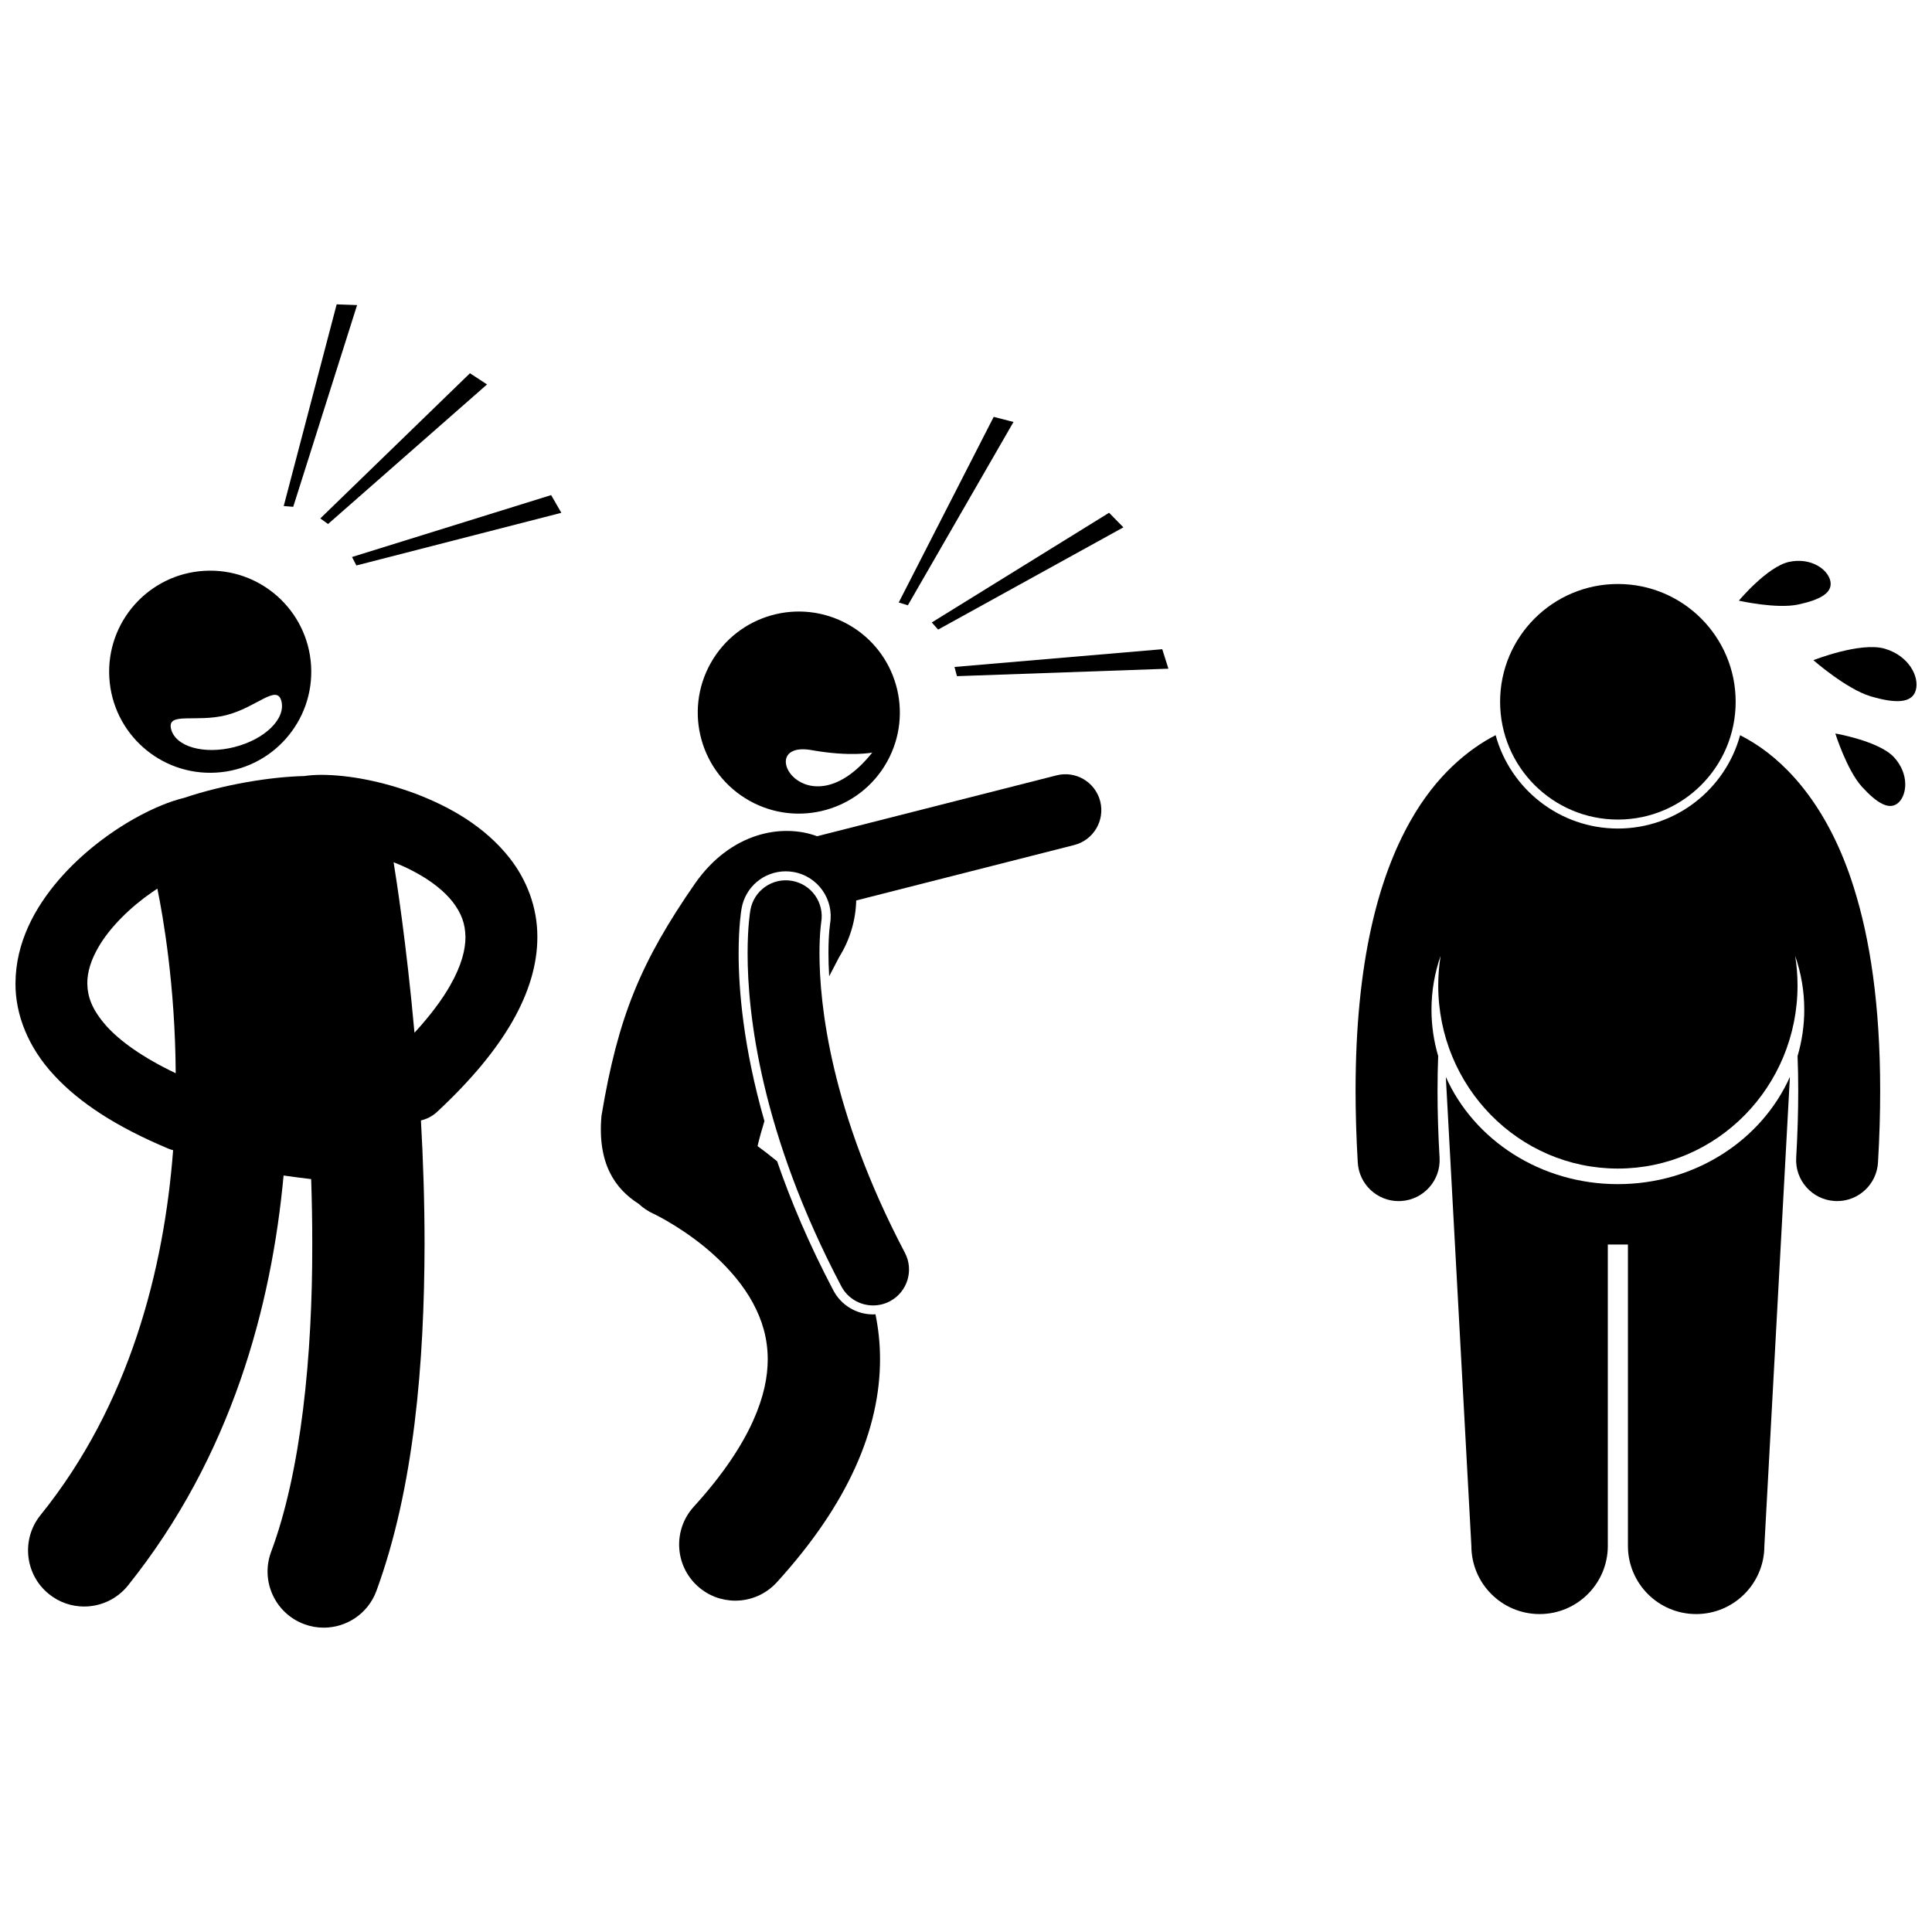
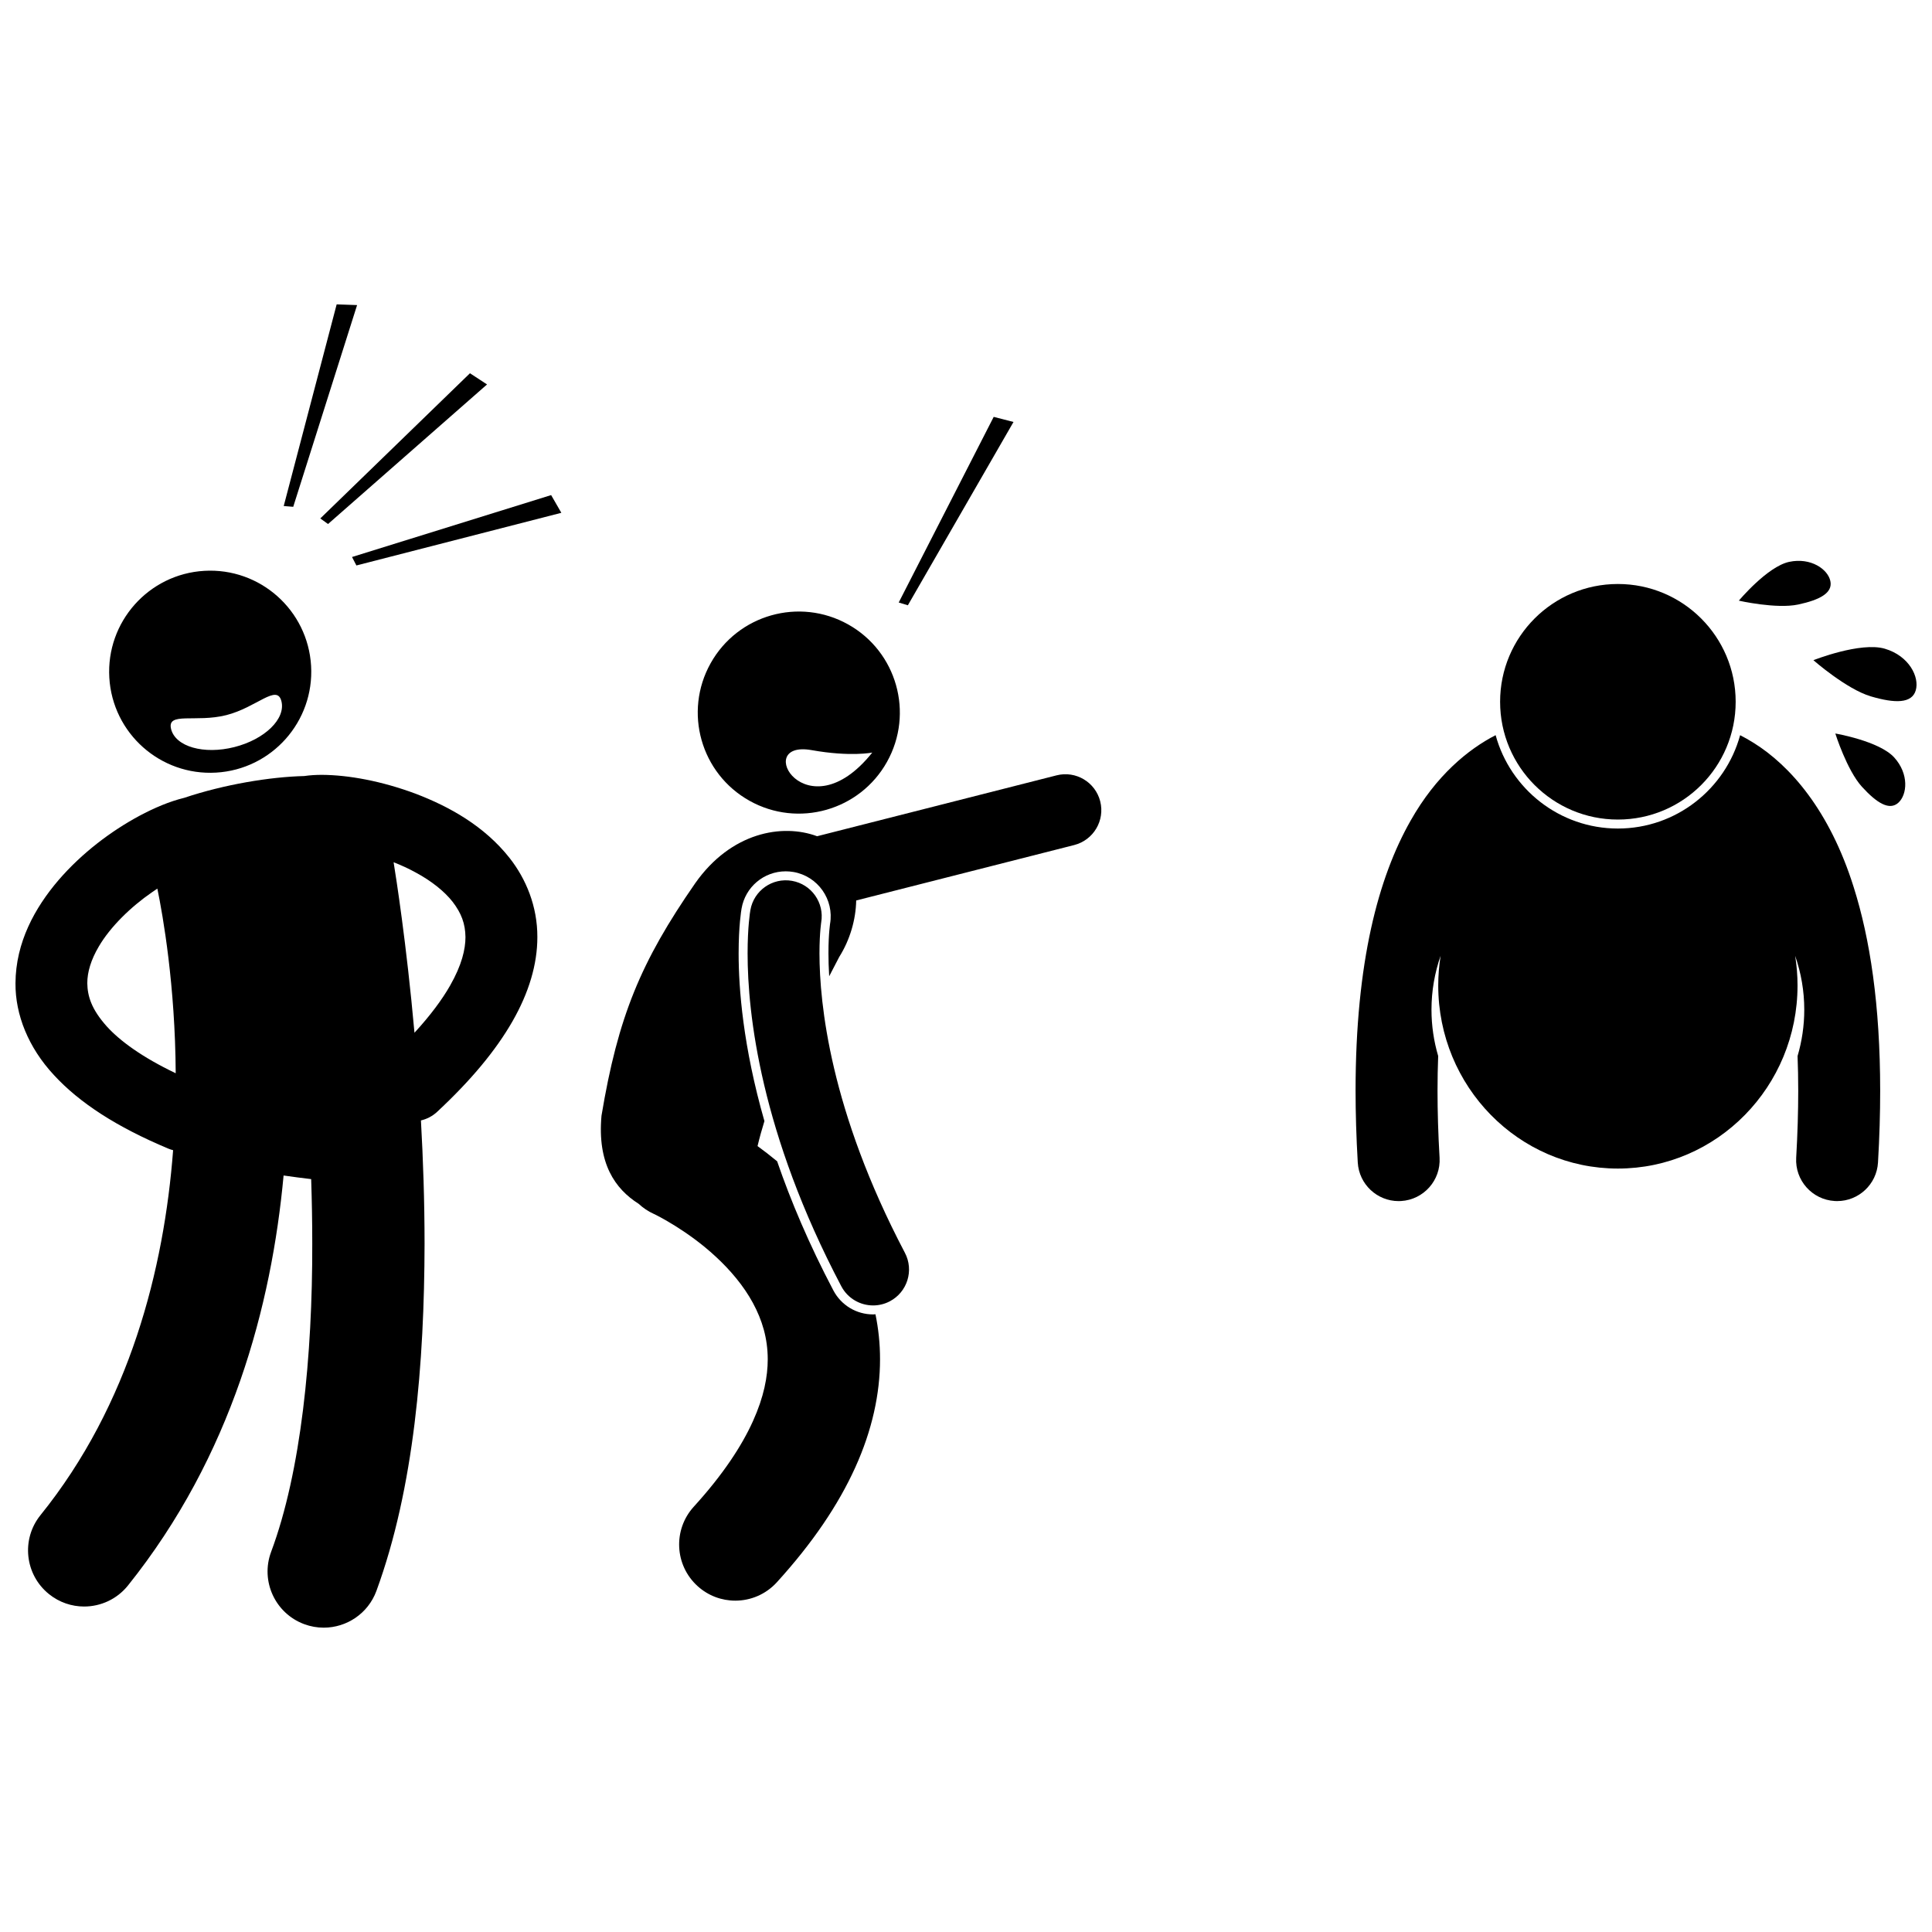
<svg xmlns="http://www.w3.org/2000/svg" width="800px" height="800px" version="1.1" viewBox="144 144 512 512">
  <defs>
    <clipPath id="b">
      <path d="m148.09 349h138.91v227h-138.91z" />
    </clipPath>
    <clipPath id="a">
      <path d="m624 315h27.902v15h-27.902z" />
    </clipPath>
  </defs>
  <path d="m435.57 356.36c-1.297-5.098-6.477-8.18-11.574-6.883l-63.453 16.133c-9.238-3.43-22.812-1.055-32.305 12.457-14.445 20.824-20.457 35.355-24.836 61.609-1.129 12.617 3.559 19.371 9.859 23.355 1.148 1.07 2.477 1.977 3.984 2.66v-0.004c0.762 0.34 9.039 4.461 16.434 11.336 3.824 3.523 7.383 7.719 9.844 12.258 2.469 4.57 3.922 9.344 3.938 14.938-0.008 4.609-1 9.938-3.93 16.426-2.93 6.473-7.859 14.07-15.672 22.648-5.535 6.078-5.094 15.488 0.984 21.02 2.852 2.598 6.438 3.879 10.012 3.879 4.043 0 8.07-1.641 11.008-4.859 9.477-10.418 16.289-20.508 20.773-30.402 4.488-9.879 6.59-19.602 6.582-28.707 0.008-4.148-0.43-8.133-1.211-11.926-0.203 0.012-0.41 0.039-0.613 0.039-4.438 0-8.477-2.438-10.543-6.363-6.469-12.285-11.297-23.75-14.902-34.219-1.781-1.473-3.523-2.812-5.191-4.027 0.523-2.207 1.141-4.418 1.824-6.621-5.668-19.773-6.84-35.137-6.836-44.465 0-7.254 0.695-11.41 0.777-11.863 0.988-5.715 5.914-9.867 11.711-9.867 0.68 0 1.367 0.062 2.043 0.176 6.465 1.121 10.812 7.289 9.695 13.758l-0.004 0.02-0.02 0.164c-0.035 0.273-0.09 0.738-0.148 1.379-0.117 1.25-0.254 3.34-0.25 6.238 0 1.77 0.055 3.805 0.191 6.078 0.93-1.777 1.828-3.504 2.672-5.141 2.852-4.531 4.394-9.898 4.488-14.949l57.777-14.691c5.102-1.305 8.184-6.488 6.891-11.582z" />
  <path d="m201.27 348.75c14.766-0.863 26.035-13.535 25.172-28.301-0.867-14.766-13.535-26.035-28.301-25.172-14.766 0.863-26.035 13.535-25.172 28.301s13.531 26.035 28.301 25.172zm2.691-15.23c8.074-2.043 13.434-8.371 14.617-3.695 1.18 4.676-4.402 10.117-12.477 12.16-8.074 2.043-15.574-0.094-16.758-4.766-1.18-4.676 6.543-1.66 14.617-3.699z" />
  <g clip-path="url(#b)">
    <path d="m177.9 564.19c27.555-34.391 38.07-74.227 41.254-108.67 2.434 0.352 4.891 0.672 7.309 0.957 0.184 5.629 0.293 11.367 0.289 17.141 0.062 29.598-2.93 60.332-10.918 81.68-2.852 7.707 1.082 16.266 8.789 19.121 1.703 0.633 3.449 0.93 5.164 0.93 6.047 0.004 11.734-3.711 13.957-9.715 10.027-27.332 12.711-60.5 12.77-92.016-0.004-11.254-0.375-22.285-0.961-32.688 1.555-0.367 3.043-1.117 4.297-2.285 9.074-8.453 15.586-16.344 19.965-23.988 4.363-7.621 6.59-15.121 6.59-22.289 0.035-8.141-2.988-15.449-7.383-21.02-6.637-8.406-15.867-13.562-24.844-16.992-9.051-3.379-17.832-4.973-24.879-5.012-1.605 0.004-3.125 0.086-4.672 0.316-9 0.215-21.156 2.203-31.789 5.769-3.926 0.965-7.856 2.621-11.98 4.82-7.344 3.969-15.059 9.695-21.367 17.016-6.227 7.285-11.332 16.461-11.387 27.309-0.059 8.328 3.394 17.012 10.172 24.312 6.773 7.367 16.617 13.762 30.32 19.508 0.422 0.176 0.852 0.309 1.281 0.422-2.391 31.465-11.461 67.371-35.16 96.727-5.148 6.402-4.133 15.77 2.273 20.918 2.75 2.211 6.043 3.285 9.316 3.285 4.34-0.004 8.652-1.902 11.594-5.555zm86.105-181.13c2.223 2.918 3.312 5.676 3.348 9.301-0.004 3.199-0.965 7.383-4.078 12.836-2.086 3.664-5.184 7.859-9.434 12.492-2.144-23.879-4.902-41.32-5.531-45.188 1.992 0.781 3.945 1.668 5.758 2.668 4.203 2.254 7.715 5.023 9.938 7.891zm-91.695 32.961c-4.109-4.594-5.113-8.047-5.176-11.453-0.004-2.953 0.984-6.231 3.039-9.715 3.039-5.211 8.48-10.523 14.133-14.414 0.461-0.328 0.926-0.641 1.395-0.949 1.492 7.25 4.734 25.68 4.863 48.93-8.934-4.262-14.793-8.586-18.254-12.398z" />
  </g>
  <path d="m273.07 245.88-4.527-2.965-39.66 38.477 2.051 1.477z" />
  <path d="m233.22 224.66-14.031 53.445 2.519 0.203 16.926-53.457z" />
  <path d="m292.76 279.9-2.703-4.695-52.766 16.406 1.16 2.242z" />
  <path d="m342.62 356.21c12.906 7.219 29.219 2.609 36.438-10.297s2.609-29.219-10.297-36.438-29.223-2.609-36.438 10.293c-7.219 12.91-2.609 29.227 10.297 36.441zm16.473-13.418c10.316 1.836 16.07 0.645 16.07 0.645-17.457 21.82-31.973-3.473-16.07-0.645z" />
  <path d="m361.43 390.19c0.062-0.695 0.121-1.195 0.16-1.488 0.016-0.125 0.031-0.211 0.035-0.266 0.895-5.184-2.578-10.109-7.758-11.008-5.184-0.895-10.109 2.578-11.008 7.758-0.086 0.484-0.738 4.481-0.738 11.453-0.012 15.973 3.457 47.633 24.828 88.223 1.703 3.238 5.012 5.09 8.438 5.09 1.496 0 3.012-0.352 4.426-1.094 4.652-2.449 6.441-8.207 3.992-12.859-19.84-37.734-22.625-66.086-22.637-79.355 0-2.891 0.137-5.062 0.262-6.453z" />
-   <path d="m390.93 308.96 1.688 1.883 49.09-27.09-3.789-3.867z" />
  <path d="m382.17 303.67 2.422 0.734 27.996-48.578-5.246-1.352z" />
-   <path d="m396.95 320.75 0.656 2.441 56.035-1.98-1.633-5.164z" />
  <path d="m608.72 340.86c-1.219-0.77-2.41-1.434-3.57-2.027-3.894 14.238-16.938 24.738-32.395 24.738-15.457 0-28.508-10.504-32.398-24.746-7.231 3.719-15.746 10.648-22.504 22.609-8.566 15.047-14.605 37.5-14.613 71.621 0.004 5.973 0.188 12.309 0.582 19.027 0.34 5.769 5.125 10.223 10.828 10.223 0.215 0 0.43-0.008 0.645-0.02 5.988-0.352 10.555-5.492 10.207-11.477-0.371-6.328-0.543-12.238-0.543-17.758 0-3.199 0.062-6.254 0.172-9.195-1.148-3.906-1.773-8.02-1.773-12.27 0-4.988 0.855-9.789 2.418-14.289-0.41 2.559-0.629 5.184-0.629 7.859 0 26.801 21.316 48.527 47.609 48.527 26.293 0 47.609-21.727 47.609-48.527 0-2.668-0.219-5.285-0.625-7.836 1.559 4.492 2.41 9.289 2.41 14.266 0 4.254-0.625 8.367-1.777 12.281 0.109 2.941 0.18 5.984 0.176 9.184 0 5.519-0.172 11.43-0.539 17.758-0.352 5.988 4.219 11.125 10.207 11.473 0.215 0.016 0.426 0.02 0.641 0.02 5.707 0 10.492-4.453 10.832-10.227 0.395-6.719 0.578-13.051 0.578-19.02-0.008-22.766-2.695-40.289-7.019-53.945-6.414-20.449-16.918-32.254-26.527-38.25z" />
-   <path d="m572.75 457.81c-20.531 0-38.137-11.73-45.59-28.414l6.769 124.27c0 9.988 8.098 18.078 18.078 18.078 9.988 0 18.082-8.094 18.082-18.078v-79.859h5.328v79.859c0 9.988 8.098 18.078 18.082 18.078 9.98 0 18.078-8.094 18.078-18.078l6.766-124.28c-7.445 16.691-25.051 28.422-45.594 28.422z" />
  <path d="m603.97 329.98c0 17.238-13.973 31.211-31.211 31.211-17.238 0-31.215-13.973-31.215-31.211s13.977-31.215 31.215-31.215c17.238 0 31.211 13.977 31.211 31.215" />
  <path d="m630.38 338.39s3.074 9.746 7.055 14.113c3.977 4.363 7.297 6.367 9.656 4.219 2.356-2.144 2.856-7.633-1.117-12-3.984-4.363-15.594-6.332-15.594-6.332z" />
  <path d="m620.56 304.2c5.773-1.238 9.176-3.098 8.504-6.219-0.664-3.117-5.156-6.312-10.93-5.078-5.773 1.242-13.32 10.277-13.32 10.277 0.004 0.008 9.973 2.262 15.746 1.02z" />
  <g clip-path="url(#a)">
    <path d="m643.51 315.92c-6.453-1.906-18.938 3.039-18.938 3.039s8.758 7.68 15.215 9.586c6.457 1.902 10.879 1.891 11.906-1.594 1.027-3.488-1.73-9.129-8.184-11.031z" />
  </g>
</svg>